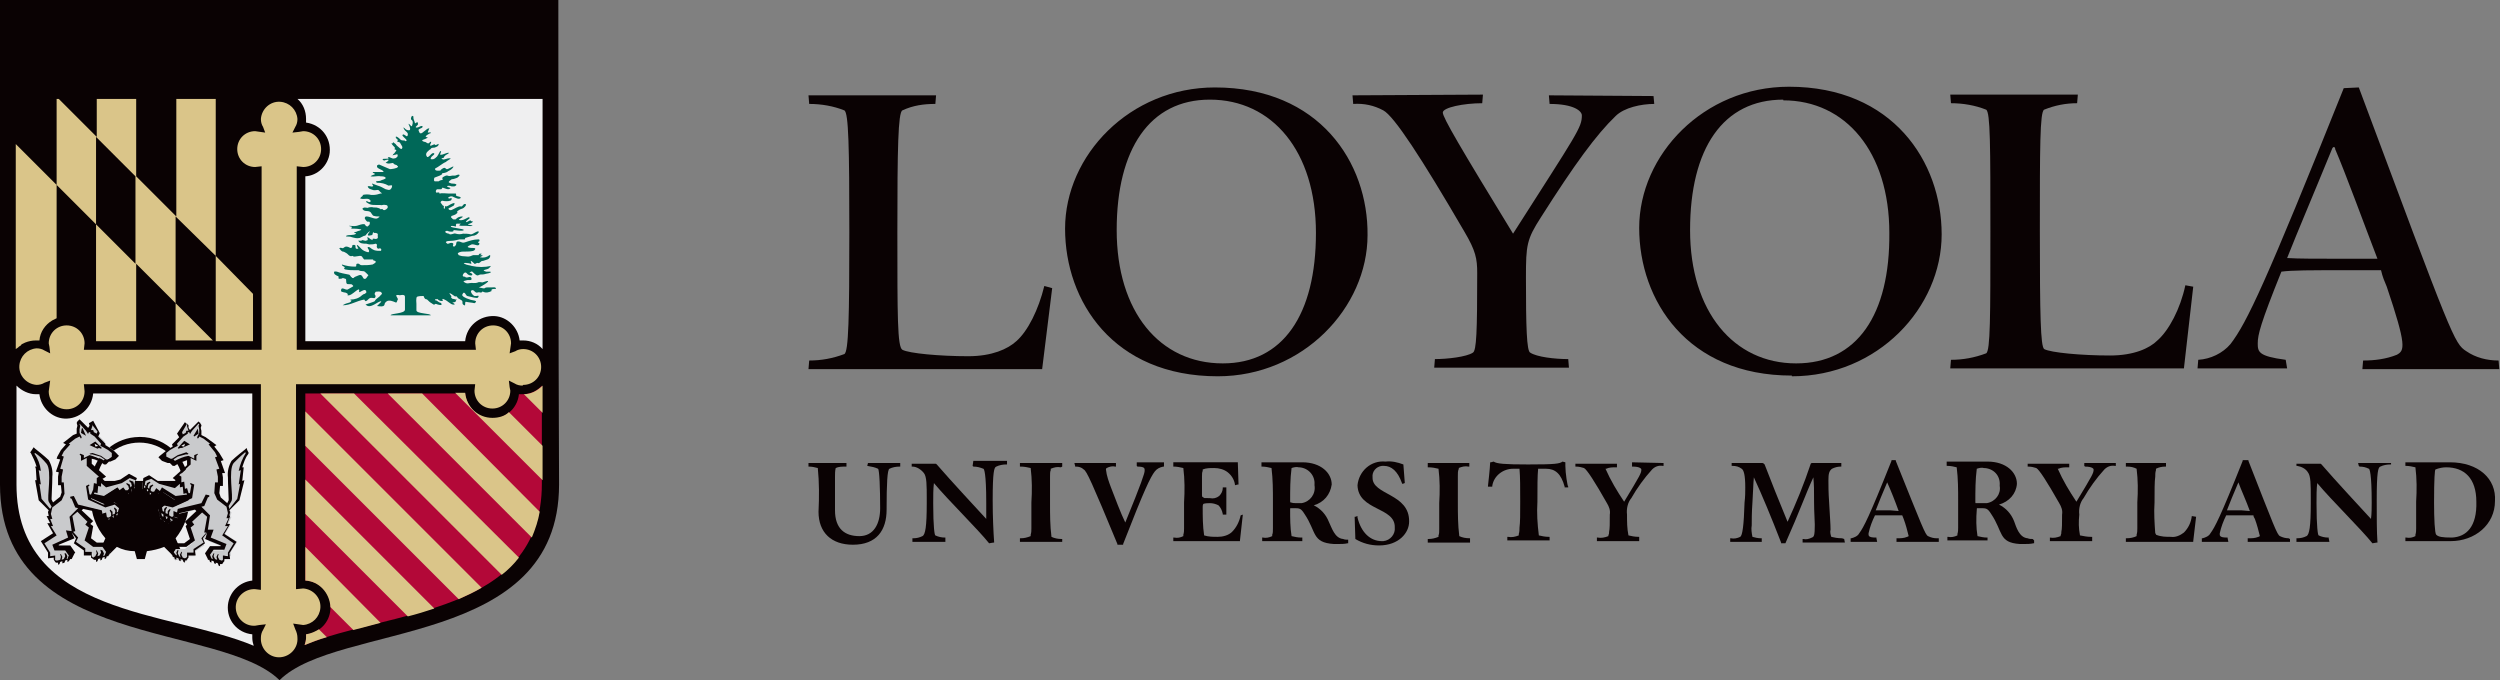
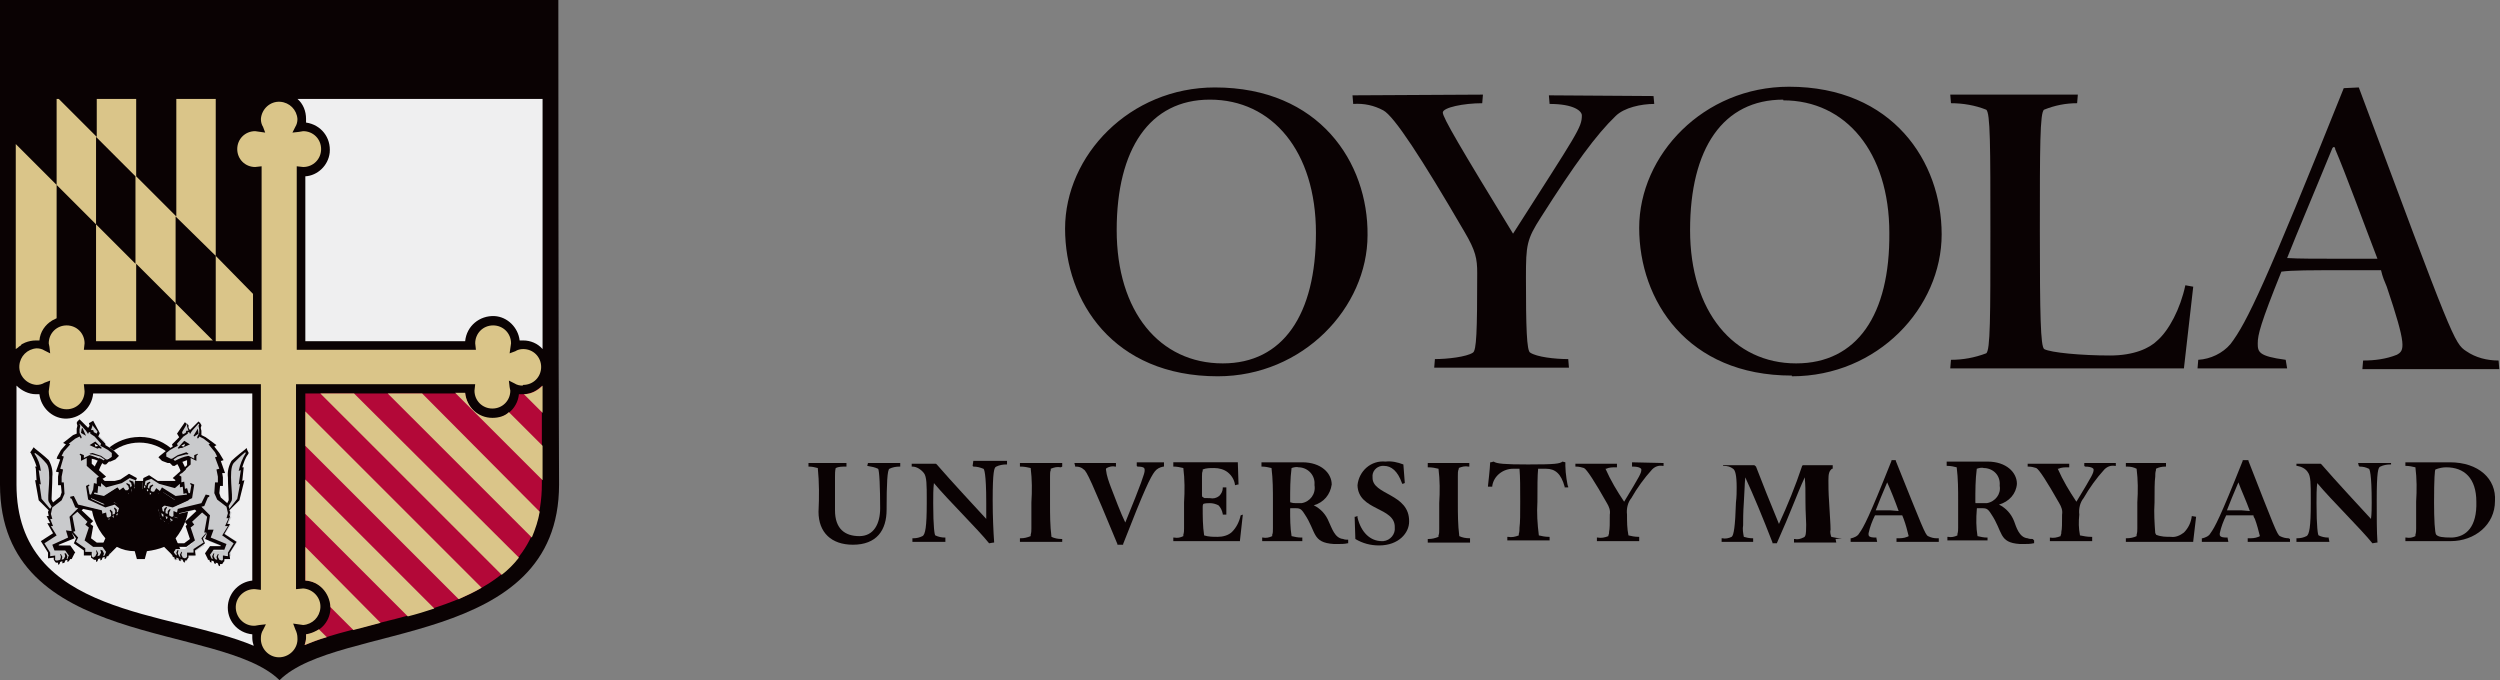
<svg xmlns="http://www.w3.org/2000/svg" version="1.1" id="Layer_1" x="0px" y="0px" viewBox="0 0 348.8 94.9" style="enable-background:new 0 0 348.8 94.9;" xml:space="preserve">
  <rect x="0" y="0" width="348.8" height="94.9" fill="#808080" stroke="none" />
  <style type="text/css"> .st0{fill:#0A0203;} .st1{fill:#B30838;} .st2{fill:#EFEFF0;} .st3{fill:#006858;} .st4{fill:#C9CACC;} .st5{fill:#DAC589;} </style>
  <g>
    <g>
-       <path class="st0" d="M145.4,51.5h-32.6l0.1-1.2c1.7,0,3.3-0.3,4.9-0.9c0.6-0.3,0.7-5.2,0.7-17s-0.1-16.7-0.7-17 c-1.5-0.6-3.2-0.9-4.9-0.9l-0.1-1.2h17.8l-0.1,1.2c-1.6,0-3.1,0.2-4.6,0.9c-0.6,0.3-0.7,5.3-0.7,17s0,16,0.7,16.4 c0.9,0.5,5.2,0.9,9.2,0.9c3.3,0,5.5-1,6.7-2.1c1.6-1.4,3.1-4.4,3.9-7.7l1.1,0.3L145.4,51.5z" />
      <path class="st0" d="M169.5,12.2c-11.9,0-20.9,9.5-20.9,19.7c0,10.1,6.7,20.6,21.3,20.6l0,0c11.9,0,20.9-9.6,20.9-19.7 C190.9,22.7,184.1,12.2,169.5,12.2z M170.6,50.7c-8.8,0-14.8-7.2-14.8-18.6c0-11.3,4.6-18.2,13-18.2l0,0c8.7,0,14.8,7.2,14.8,18.6 S179,50.7,170.6,50.7z" />
      <path class="st0" d="M230.8,14.5c-1.8,0-4.2,0.5-5.4,1.7c-2.7,2.6-5.7,6.7-10.4,14.1c-2,3.1-2.1,3.9-2.1,8.4 c0,6.9,0.1,10.3,0.6,10.5c0.9,0.6,3.4,0.9,5.3,0.9l0.1,1.2h-18.8l0.1-1.2c1.7,0,4.4-0.3,5.3-0.9c0.5-0.3,0.6-2.9,0.6-11.1 c0-2-0.2-3.1-1.8-5.8c-6-10.3-9.8-16.1-11.3-16.9c-1.3-0.7-2.7-1-4.2-0.9l-0.1-1.2l18.2-0.1l-0.1,1.2c-2.6,0-5.5,0.6-5.5,1.3 s2.4,4.8,9.8,16.9c9-14.1,9.6-14.8,9.6-16.5c0-0.6-1.1-1.6-4.5-1.6l-0.1-1.2l14.6,0.1L230.8,14.5z" />
      <path class="st0" d="M249.6,12.1c-11.9,0-20.9,9.5-20.9,19.7c0,10.1,6.7,20.6,21.3,20.6v0.1c12,0,20.9-9.6,20.9-19.8 C270.9,22.6,264.1,12.1,249.6,12.1z M250.6,50.7c-8.7,0-14.8-7.2-14.8-18.6s4.6-18.2,13-18.2V14c8.7,0,14.8,7.2,14.8,18.5 C263.7,43.9,259.1,50.7,250.6,50.7z" />
      <path class="st0" d="M304.7,51.4h-32.6l0.1-1.2c1.7,0,3.3-0.3,4.9-0.9c0.6-0.3,0.6-5.2,0.6-17s0-16.7-0.6-17 c-1.5-0.6-3.2-0.9-4.9-0.9l-0.1-1.2h17.8l-0.1,1.2c-1.6,0-3.1,0.3-4.6,0.9c-0.6,0.3-0.6,5.3-0.6,17s0.1,16,0.6,16.4 c0.9,0.5,5.2,0.9,9.2,0.9c3.3,0,5.5-1,6.6-2.1c1.6-1.4,3.2-4.4,3.9-7.7L306,40L304.7,51.4z" />
      <path class="st0" d="M334.4,49.5c-1.5,0.6-3.1,0.8-4.7,0.8l-0.1,1.2h19.1l-0.1-1.2c-1.6,0-3.2-0.4-4.5-1.3 c-1.7-1.1-1.9-1.7-15-36.8l-2.1,0.1C316.1,39.5,313.5,45,311.2,48c-1.1,1.3-2.8,2.1-4.5,2.2l-0.1,1.2h12.5l-0.2-1.2 c-3.8-0.5-3.9-1.1-3.9-2.3s0.4-2.8,3.3-10c1.5-0.2,4-0.2,8.8-0.2h5.1c0.2,0.9,0.5,1.6,0.8,2.3C335.8,48.3,335.5,48.9,334.4,49.5z M327.2,36.1c-4.1,0-6.5,0-8.1-0.1c1.5-3.8,3.6-8.7,6.3-15.3c0.1-0.2,0.3-0.3,0.4,0v0.1c1.5,3.5,3.9,10.1,5.9,15.3 C331.7,36.1,327.2,36.1,327.2,36.1z" />
      <path class="st0" d="M173.1,71.9L173.1,71.9c-0.2,0.9-0.6,1.7-1.2,2.3c-0.5,0.5-1.3,0.7-2,0.7c-0.6,0-1.3,0-1.9-0.2 c-0.2-1.3-0.2-2.7-0.2-4c0-0.3,0.1-0.4,0.1-0.4c0.1,0,0.1-0.1,0.9-0.1c0.4,0,0.8,0.1,1.2,0.3c0.3,0.3,0.5,0.7,0.6,1.2v0.1h0.4h0.1 V68h-0.4h-0.1v0.1c0,0.4-0.2,0.8-0.5,1.1c-0.4,0.3-0.8,0.4-1.3,0.3c-0.9,0-0.8,0-0.9-0.1c-0.1-0.1-0.2,0-0.2-0.3c0-1.1,0-2,0-2.6 c0-0.3,0-0.6,0.1-0.8c0-0.1,0-0.1,0-0.2l0,0c0.5-0.2,1-0.2,1.6-0.2c0.7,0,1.4,0.2,1.9,0.6s0.9,1,1,1.7v0.1l0.4-0.1h0.1l-0.1-3.1 h-9V65v0.1h0.1c0.4,0,0.9,0.1,1.3,0.2l0,0c0.2,1.6,0.2,3.2,0.1,4.8c0,1.7,0,2.9,0,3.6c0,0.3,0,0.6-0.1,0.9c0,0.1,0,0.1,0,0.2l0,0 c-0.4,0.2-0.8,0.3-1.3,0.2h-0.1v0.4v0.1h9.3v-0.1l0.4-3.6L173.1,71.9L173.1,71.9z" />
      <path class="st0" d="M158.6,65L158.6,65l0.1,0.1c1.1,0,1,0.3,1,0.6s-0.4,1.6-2.7,7.2c-0.6-1.2-1.5-3.6-2-4.9 c-0.3-0.8-0.6-1.6-0.7-2.5c0-0.1,0-0.1,0.1-0.2c0.4-0.2,0.8-0.3,1.2-0.2h0.1v-0.4v-0.1h-5.8L150,65v0.1h0.1c0.4,0,0.8,0.1,1.1,0.4 c0.4,0.2,1.1,1.7,4.7,10.4V76h0.7h0.1v-0.1c3-7.7,3.8-9.3,4.4-10.1c0.3-0.4,0.7-0.6,1.2-0.7h0.1V65v-0.4v-0.1h-3.8L158.6,65z" />
      <path class="st0" d="M148.2,65.1v-0.4v-0.1h-5.9V65v0.1h0.1c0.5,0,1,0.1,1.4,0.2l0,0c0.2,1.6,0.2,3.2,0.1,4.8c0,1.7,0,2.9,0,3.6 c0,0.3,0,0.6-0.1,0.9c0,0.1,0,0.1,0,0.2l0,0c-0.5,0.2-0.9,0.3-1.4,0.3h-0.1v0.4v0.1h5.9v-0.4l0,0h-0.1c-0.5,0-1-0.1-1.4-0.3l0,0 c-0.2-1.6-0.2-3.1-0.2-4.7c0-1.7,0-2.9,0-3.7c0-0.4,0-0.7,0.1-0.9v-0.2l0,0c0.5-0.2,0.9-0.3,1.4-0.2L148.2,65.1z" />
      <path class="st0" d="M135.7,65L135.7,65l0.1,0.1c0.5,0,0.9,0.1,1.4,0.3c0.1,0,0.4,0.6,0.4,4.7c0,0.6,0,1.6,0,2.3l0,0 c-1.2-1.3-5-5.4-6.9-7.6c-0.1-0.1-0.1-0.1-0.2-0.1h-0.1h-3.2V65v0.1h0.1c0.6,0,1.2,0.4,1.6,0.9s0.4,1.7,0.4,3.6v0.6 c0,3.3-0.2,4.4-0.6,4.6c-0.4,0.2-0.8,0.3-1.3,0.3h-0.1v0.4v0.1h4.6v-0.5V75h-0.1c-0.4,0-0.9-0.1-1.3-0.3c-0.1,0-0.3-1.1-0.3-4.5 c0-1,0-2,0.1-2.8l0,0c2,2.4,6.1,6.4,7.7,8.4l0,0l0.6-0.1h0.1v-0.1c-0.1-1.4-0.2-3.5-0.2-5.8c0-4,0.2-4.6,0.5-4.7 c0.4-0.2,0.9-0.3,1.4-0.3h0.1v-0.1v-0.3v-0.1h-4.7L135.7,65L135.7,65z" />
      <path class="st0" d="M121,65L121,65L121,65c0.6,0.1,1.1,0.2,1.5,0.4c0.2,0.1,0.3,2.8,0.3,5.5c0,2.2-0.9,3.9-2.9,3.9 s-3.4-1-3.4-3.6c0-2.3,0-3.8,0-4.7c0-0.4,0-0.8,0.1-1.2c0.4-0.2,0.9-0.2,1.4-0.2h0.1v-0.4v-0.1h-5.3V65v0.1h0.1 c0.4,0,0.8,0.1,1.2,0.2l0,0c0.2,2,0.2,4,0.1,6.1c0,2.9,1.8,4.6,4.8,4.6l0,0c3.3,0,4.7-2,4.7-4.9c0-3.6,0.1-5.6,0.4-5.7 c0.4-0.2,0.9-0.3,1.4-0.3h0.1V65v-0.3v-0.1h-4.5L121,65z" />
      <path class="st0" d="M227.7,64.5V65v0.1h0.1c1,0,1.2,0.3,1.2,0.4c0,0.5-0.1,0.7-2.4,4.5c-1-1.5-1.9-3-2.6-4.6h0.1 c0.4-0.2,0.9-0.2,1.4-0.2h0.1v-0.4v-0.1h-5.8V65v0.1h0.1c0.4,0,0.8,0.1,1.1,0.2c0.4,0.2,1.5,1.9,3.2,4.9c0.3,0.5,0.5,1,0.4,1.6 c0,1.2,0,2-0.1,2.4c0,0.2,0,0.3-0.1,0.5c0,0.1,0,0.1,0,0.1c-0.5,0.2-1,0.3-1.5,0.2h-0.1v0.4v0.1h5.9v-0.4v-0.2h-0.1 c-0.5,0-1-0.1-1.4-0.2l0,0c-0.2-1-0.2-1.9-0.2-2.9c-0.1-0.8,0.1-1.7,0.6-2.3c0.8-1.4,1.8-2.8,2.9-4c0.4-0.4,0.9-0.6,1.5-0.5h0.1v0 v-0.3v-0.1L227.7,64.5z" />
      <path class="st0" d="M188.1,75.3c-0.2,0-0.5,0-0.7-0.1c-1.2-0.1-1.6-1.6-2-2.4c-0.4-1-1.1-1.8-2.1-2.3c1.4-0.4,2.3-1.5,2.5-2.9 c0-1.6-1.5-3.1-4.1-3.1H176V65v0.1h0.1c0.4,0,0.9,0.1,1.3,0.2c0.2,1.6,0.2,3.1,0.2,4.7c0,1.7,0,2.9,0,3.7c0,0.4,0,0.7-0.1,0.9 c0,0.1,0,0.1,0,0.2c-0.4,0.2-0.9,0.3-1.3,0.2h-0.1v0.4v0.1h5.6V75l0,0h-0.2c-0.4,0-0.9-0.1-1.3-0.2c-0.2-1.2-0.2-2.5-0.2-3.7 c0-0.2,0-0.2,0.1-0.2s0.2,0,0.4,0c0.8,0,1,0,1.5,0.8c1.7,2.5,1,4,4.1,4.2h0.6c0.4,0,0.9,0,1.3-0.1h0.1v-0.3L188.1,75.3L188.1,75.3 z M181.6,70.2c-0.2,0-0.5,0-0.7,0c-0.3,0-0.5,0-0.8-0.1c-0.1,0-0.1,0-0.1-0.2c0-1.5,0-3.1,0.2-4.6c0.3-0.1,0.7-0.2,1-0.1h0.1 c1.3,0.1,2.2,1.2,2.1,2.4v0.1C183.6,68.9,182.8,70,181.6,70.2z" />
      <path class="st0" d="M218.4,65v-0.5l-0.4-0.1l0,0l0,0c-0.4,0.3-1,0.4-4.8,0.4c-3.3,0-4.4-0.1-4.8-0.4l0,0l-0.4,0.1h-0.1v0.1 c0,0.6-0.3,3.2-0.3,3.2v0.1h0.5h0.1v-0.1c0.2-1.4,1.5-2.4,2.9-2.4h0.9c0.1,1.2,0.1,2.5,0.1,4.6c0,1.7,0,2.9-0.1,3.6 c0,0.3,0,0.6-0.1,0.9c0,0.1,0,0.1,0,0.2l0,0c-0.5,0.2-1,0.3-1.5,0.2h-0.1v0.4v0.1h5.9V75v-0.1h-0.1c-0.5,0-1-0.1-1.4-0.2l0,0 c-0.2-1.6-0.3-3.1-0.2-4.7c0-2.1,0-3.6,0.1-4.6h1.1c1.3,0,2.1,0.7,2.6,2.5V68h0.1h0.3h0.1v-0.1C218.7,67.9,218.4,66,218.4,65z" />
      <path class="st0" d="M205.1,75.1L205.1,75.1c-0.6,0-1.1-0.1-1.5-0.3l0,0c-0.2-1.6-0.2-3.1-0.2-4.7c0-1.7,0-2.9,0-3.7 c0-0.4,0-0.7,0.1-0.9s0-0.2,0-0.2l0,0c0.5-0.2,0.9-0.3,1.4-0.2h0.1v-0.4v-0.1h-5.8v0.5v0.1h0.1c0.5,0,1,0.1,1.4,0.2l0,0 c0.2,1.6,0.2,3.2,0.1,4.8c0,1.7,0,2.9,0,3.6c0,0.4,0,0.7-0.1,0.9c0,0.1,0,0.1,0,0.2l0,0c-0.5,0.2-0.9,0.3-1.4,0.3h-0.1v0.4v0.1 h5.9v-0.4V75.1z" />
      <path class="st0" d="M191.5,66.6c-0.1-0.8,0.5-1.5,1.3-1.6c0.1,0,0.2,0,0.3,0c1,0,1.9,0.7,2.5,2.4c0,0.1,0.1,0.1,0.1,0.1 c0.1,0,0.2-0.1,0.3-0.1l0,0l-0.2-2.6l0,0c-0.8-0.3-1.6-0.5-2.5-0.4c-2-0.2-3.7,1.3-3.9,3.3c0.1,3.6,5.3,3,5.2,5.9 c0.1,0.9-0.6,1.8-1.6,1.9c-0.1,0-0.1,0-0.2,0c-1.6,0-2.9-1.2-3.4-3.3V72l-0.3,0.1H189l0.1,3.1l0,0c1,0.6,2.1,0.9,3.3,0.9 c2.8,0,4.2-1.8,4.2-3.3C196.7,68.8,191.4,69.1,191.5,66.6L191.5,66.6z" />
-       <path class="st0" d="M257,75.1L257,75.1c-0.6,0-1.1-0.1-1.5-0.2c-0.1-0.3-0.2-0.7-0.1-1c0-0.7-0.1-1.9-0.2-3.8 c-0.1-1.4-0.1-2.4-0.1-3.1c0-0.9,0.1-1.3,0.5-1.6c0.4-0.2,0.8-0.3,1.2-0.3h0.1v-0.4v-0.1h-4.1c-0.1,0-0.2,0.1-0.2,0.2 c-0.9,2.7-2,5.4-3.2,8c-1.4-3.4-2.2-5.4-3.2-8c-0.1-0.1-0.2-0.2-0.3-0.2h-4.3V65l0,0h0.1c0.5,0,0.9,0.1,1.3,0.4 c0.3,0.2,0.5,0.9,0.5,2.6c0,0.6,0,1.3-0.1,2.1c-0.1,3.3-0.3,4.6-0.6,4.8c-0.4,0.2-0.9,0.3-1.3,0.2h-0.1v0.4v0.1h4.4v-0.4v-0.1 h-0.1c-0.4,0-0.9-0.1-1.2-0.2c-0.1-0.5-0.2-1.1-0.1-1.6c0-0.7,0-1.8,0.1-3.2s0.1-2.5,0.2-3.5c1.2,2.6,2.4,5.5,3.8,9.1v0.1h0.5h0.1 l0,0c2.1-4.7,2.7-6.6,3.9-9.2l0,0c0.1,1.2,0.1,1.6,0.1,3.5c0,1.4,0.1,2.4,0.1,3.1c0,1.5-0.1,1.7-0.4,1.8c-0.4,0.2-0.8,0.3-1.2,0.2 h-0.1v0.4v0.1h5.9l-0.1-0.5L257,75.1z" />
+       <path class="st0" d="M257,75.1L257,75.1c-0.6,0-1.1-0.1-1.5-0.2c-0.1-0.3-0.2-0.7-0.1-1c0-0.7-0.1-1.9-0.2-3.8 c-0.1-1.4-0.1-2.4-0.1-3.1c0-0.9,0.1-1.3,0.5-1.6h0.1v-0.4v-0.1h-4.1c-0.1,0-0.2,0.1-0.2,0.2 c-0.9,2.7-2,5.4-3.2,8c-1.4-3.4-2.2-5.4-3.2-8c-0.1-0.1-0.2-0.2-0.3-0.2h-4.3V65l0,0h0.1c0.5,0,0.9,0.1,1.3,0.4 c0.3,0.2,0.5,0.9,0.5,2.6c0,0.6,0,1.3-0.1,2.1c-0.1,3.3-0.3,4.6-0.6,4.8c-0.4,0.2-0.9,0.3-1.3,0.2h-0.1v0.4v0.1h4.4v-0.4v-0.1 h-0.1c-0.4,0-0.9-0.1-1.2-0.2c-0.1-0.5-0.2-1.1-0.1-1.6c0-0.7,0-1.8,0.1-3.2s0.1-2.5,0.2-3.5c1.2,2.6,2.4,5.5,3.8,9.1v0.1h0.5h0.1 l0,0c2.1-4.7,2.7-6.6,3.9-9.2l0,0c0.1,1.2,0.1,1.6,0.1,3.5c0,1.4,0.1,2.4,0.1,3.1c0,1.5-0.1,1.7-0.4,1.8c-0.4,0.2-0.8,0.3-1.2,0.2 h-0.1v0.4v0.1h5.9l-0.1-0.5L257,75.1z" />
      <path class="st0" d="M290.8,65L290.8,65l0.1,0.1c1,0,1.2,0.3,1.2,0.4c0,0.5-0.1,0.7-2.4,4.5c-1-1.5-1.9-3-2.6-4.6h0.1 c0.4-0.2,0.9-0.2,1.4-0.2h0.1v-0.4v-0.1h-5.8V65v0.1h0.1c0.4,0,0.8,0.1,1.1,0.2c0.4,0.2,1.5,1.9,3.2,4.9c0.3,0.5,0.5,1,0.4,1.6 c0,1.2,0,2-0.1,2.4c0,0.2,0,0.3-0.1,0.5c0,0.1,0,0.1,0,0.1c-0.5,0.2-1,0.3-1.5,0.2h0v0.4v0.1h5.9v-0.4v-0.2h-0.2 c-0.5,0-1-0.1-1.5-0.2l0,0c-0.2-1-0.2-1.9-0.1-2.9c-0.1-0.8,0.1-1.7,0.6-2.3c0.8-1.4,1.8-2.8,2.9-4c0.4-0.4,0.9-0.6,1.5-0.5h0.1v0 v-0.3v-0.1h-4.4V65z" />
      <path class="st0" d="M305.8,72L305.8,72c-0.1,0.9-0.5,1.7-1.1,2.3c-0.5,0.4-1.2,0.7-1.8,0.6c-0.7,0-1.4,0-2.1-0.3 c0-0.1,0-0.1-0.1-0.2c-0.1-1.4-0.2-2.9-0.1-4.3c0-1.7,0-2.9,0.1-3.6c0-0.3,0-0.6,0.1-0.9c0-0.1,0-0.1,0-0.2l0,0 c0.4-0.2,0.8-0.3,1.3-0.3h0.1v-0.4v-0.1h-5.6V65v0.1h0.2c0.5,0,0.9,0.1,1.3,0.3l0,0c0.2,1.6,0.2,3.1,0.1,4.7c0,1.7,0,2.9,0,3.6 c0,0.3,0,0.6-0.1,0.9c0,0.1,0,0.1,0,0.2l0,0c-0.4,0.2-0.9,0.3-1.4,0.3h-0.1v0.4v0.1h9.4v-0.1l0.4-3.4L305.8,72L305.8,72z" />
      <path class="st0" d="M329.1,65L329.1,65l0.1,0.1c0.5,0,0.9,0.1,1.3,0.3c0.1,0,0.4,0.6,0.4,4.7c0,0.6,0,1.6-0.1,2.3l0,0 c-1.2-1.3-5-5.4-6.9-7.6c-0.1-0.1-0.1-0.1-0.2-0.1h-0.1h-3.2v0.4V65h0.1c0.6,0.1,1.2,0.4,1.5,0.9c0.4,0.5,0.4,1.7,0.4,3.6v0.7 c0,3.3-0.2,4.4-0.6,4.6s-0.8,0.3-1.3,0.3h-0.1v0.4v0.1h4.6l-0.1-0.5V75h-0.1c-0.4,0-0.9-0.1-1.3-0.3c-0.1,0-0.3-1.1-0.3-4.5 c0-1,0-2,0.1-2.8c2,2.4,6.1,6.4,7.7,8.4l0,0l0.6-0.1h0.1v-0.1c-0.1-1.4-0.1-3.5-0.1-5.8c0-4,0.2-4.6,0.5-4.7 c0.4-0.2,0.9-0.3,1.4-0.3h0.1V65v-0.3v-0.1H329L329.1,65z" />
      <path class="st0" d="M341.8,64.5L341.8,64.5h-6.2v0.4V65h0.1c0.4,0,0.9,0.1,1.3,0.2c0.2,1.6,0.2,3.2,0.1,4.8c0,1.7,0,2.9,0,3.7 c0,0.3,0,0.6-0.1,0.9c0,0.1,0,0.1,0,0.2c-0.4,0.2-0.8,0.3-1.3,0.2h-0.1v0.4v0.1h6.3c3.4,0,6.2-2.3,6.2-5.6 C348.3,66.8,345.8,64.5,341.8,64.5z M342.1,75L342.1,75c-1.4,0-1.9-0.1-2.2-0.4c-0.2-0.2-0.3-2.2-0.3-4.5c0-3.3,0.1-4.6,0.2-4.6 c0.5-0.2,1-0.3,1.5-0.3c2.5,0,4.2,1.5,4.2,4.8C345.6,73.5,344.1,74.9,342.1,75z" />
      <path class="st0" d="M319.3,75.1c-0.4,0-0.8-0.1-1.2-0.3c-0.4-0.2-0.8-1.3-4.4-10.5v-0.1H313h-0.1v0.1c-3.1,7.8-3.9,9.3-4.5,10.1 c-0.2,0.4-0.7,0.6-1.1,0.7h-0.1v0.4v0.1h3.7l-0.1-0.5V75h-0.1c-1.1,0-1-0.3-1-0.6c0.2-0.9,0.5-1.7,0.9-2.5c0.5,0,1.2,0,2.3,0h1.5 c0,0.2,0.1,0.3,0.2,0.5c0.3,0.8,0.5,1.6,0.7,2.4c-0.2,0.1-0.2,0.1-0.2,0.1l0,0c-0.5,0.2-0.9,0.2-1.4,0.2h-0.1v0.4v0.1h5.9v-0.4 L319.3,75.1L319.3,75.1z M312.7,71.2c-0.9,0-1.5,0-2,0c0.4-1,0.9-2.3,1.6-3.9c0.4,1.1,1.1,2.6,1.6,4L312.7,71.2z" />
      <path class="st0" d="M283.6,75.2c-0.2,0-0.5,0-0.7-0.1c-1.2-0.1-1.6-1.6-1.9-2.4c-0.4-1-1.1-1.8-2.1-2.3c1.4-0.4,2.4-1.5,2.5-2.9 c0-1.6-1.5-3.1-4.1-3.1h-5.7v0.5V65h0.1c0.5,0,0.9,0.1,1.3,0.2c0.2,1.6,0.2,3.1,0.2,4.7c0,1.7,0,2.9,0,3.7c0,0.3,0,0.6-0.1,0.9 c0,0.1,0,0.1,0,0.2c-0.4,0.2-0.9,0.3-1.3,0.2h-0.1v0.4v0.1h5.6V75h-0.1c-0.4,0-0.9-0.1-1.3-0.2c-0.2-1.2-0.2-2.5-0.1-3.7 c0-0.2,0-0.2,0.1-0.2s0.2,0,0.4,0c0.8,0,1,0,1.5,0.8c1.7,2.5,1,4,4,4.2h0.6c0.4,0,0.9,0,1.3-0.1h0.1v-0.3v-0.1L283.6,75.2z M277.2,70.2c-0.2,0-0.5,0-0.7,0l0,0c-0.3,0-0.5,0-0.8,0c-0.1,0-0.1,0-0.1-0.2c0-1.5,0-3.1,0.2-4.6c0.3-0.1,0.7-0.2,1-0.1h0.1 c1.3,0.1,2.2,1.1,2.1,2.4v0.1C279.2,68.9,278.4,70,277.2,70.2z" />
      <path class="st0" d="M270.2,75.1c-0.4,0-0.8-0.1-1.2-0.3c-0.4-0.2-0.8-1.3-4.5-10.5v-0.1H264h-0.1v0.1c-3.1,7.8-3.9,9.3-4.5,10.1 c-0.2,0.4-0.7,0.6-1.1,0.7h-0.1v0.4v0.1h3.7l-0.1-0.5V75h-0.1c-1.1,0-1-0.3-1-0.6c0.2-0.9,0.5-1.7,0.9-2.5c0.5,0,1.2,0,2.3,0h1.5 c0.1,0.2,0.1,0.3,0.2,0.5c0.3,0.8,0.5,1.6,0.7,2.4c-0.2,0.1-0.2,0.1-0.2,0.1l0,0c-0.5,0.2-0.9,0.2-1.4,0.2h-0.1v0.4v0.1h5.9v-0.4 v-0.1C270.5,75.1,270.2,75.1,270.2,75.1z M263.7,71.2c-0.9,0-1.5,0-2,0c0.4-1,0.9-2.3,1.6-3.9c0.5,1.1,1.1,2.6,1.6,4L263.7,71.2z" />
    </g>
    <g>
      <path class="st0" d="M0,0v67.6c0,23,30.8,19.2,39,27.3c8.1-8.1,39-4.4,39-27.3C77.9,52.2,77.9,0,77.9,0H0z" />
      <path class="st1" d="M72.9,55c-0.2,0-0.3,0-0.5,0c-0.2,2.1-2.1,3.6-4.1,3.4c-1.8-0.2-3.2-1.7-3.4-3.5H42.6V81 c2.1,0.1,3.7,1.9,3.5,4c-0.1,1.8-1.5,3.3-3.4,3.5c0,0.2,0,0.3,0,0.5c0,0.3-0.1,0.7-0.2,1c11.6-4.9,33.1-4.1,33.1-22.5V53.8 C74.9,54.6,73.9,55,72.9,55z" />
      <path class="st2" d="M35.2,88.5c-2.1-0.2-3.6-2-3.4-4.1c0.2-1.8,1.6-3.2,3.4-3.4V54.9H13c-0.2,2.1-2,3.6-4,3.5 c-1.8-0.1-3.3-1.6-3.5-3.4c-0.2,0-0.3,0-0.5,0c-1,0-2-0.5-2.7-1.2v13.8c0,18.4,21.5,17.6,33.1,22.5c-0.1-0.3-0.2-0.7-0.2-1.1 C35.2,88.8,35.2,88.6,35.2,88.5z M41.5,13.8c0.8,0.7,1.2,1.7,1.2,2.8c0,0.2,0,0.3,0,0.5c2.1,0.3,3.5,2.1,3.3,4.2 c-0.2,1.8-1.7,3.2-3.4,3.3v23h22.3c0.2-2.1,2-3.6,4.1-3.5c1.8,0.1,3.3,1.6,3.5,3.4c0.2,0,0.3,0,0.5,0c1,0,2,0.4,2.7,1.2 c0-16.3,0-34.9,0-34.9L41.5,13.8z" />
-       <path class="st3" d="M63.3,42.5c0.4,0-0.2-0.3-0.2-0.3s0.5,0,0.5-0.2s0.3-0.2,0.1-0.2s-0.3-0.1-0.5-0.1s-0.4-0.4-0.2-0.3 s-1-1.1,0.4-0.1c0.2,0.2,0.2-0.2,0.5,0.3c0.2,0.1,0.3,0.2,0.5,0.3c0.3,0.2-0.1,0.5,0.4,0.7c0.2,0.1,0-0.5,0.2-0.5 c0.4,0.1,0.8,0.1,1.2,0.2c0.7-0.4-0.5-0.4-0.6-0.5c-0.7-0.2-1.2-0.5-1.1-0.7c0.3-0.7,0.5,0.2,0.7,0.2c0.5,0.1,1.4,0.4,1.5,0.2 s0.2-0.3-0.3-0.2c-0.1,0-0.1,0-0.2,0c-0.2-0.1-0.4-0.3-0.5-0.6c0-0.1,0.1-0.2,0.1-0.2c0.3-0.1,0.4,0.2,0.6,0.3s0.3-0.1,0.6,0 s0.2-0.2,0.4-0.1c0.4,0.2,0.8,0.1,1.2-0.1c0,0-0.1-0.1,0-0.2s0.4-0.1,0.6-0.1c0-0.3-0.4-0.2-0.6-0.2s-0.4,0-0.6,0 c-0.6,0,0,0.3-1.2,0c0.2,0,2.5-1.4,0.5-0.7c-0.1,0-0.5-0.1-0.6,0c-0.6,0.2-0.7,0-1.2,0.1c-0.3,0.1-0.6,0-0.8-0.2 c-0.1-0.1,0.1-0.1,0.4-0.2s0.7,0.1,0.7-0.2c-0.1-0.5-0.5-0.1-0.8-0.2c-0.1,0,0-0.1-0.2-0.1s-0.3-0.1-0.2-0.3s0.3-0.4,0.5-0.2 c0.3,0.4,0.8,0.4,0.8,0.2S65.4,38,65.5,38s0.3-0.2,0.4-0.1s0.4,0.4,0.6,0.5s0.4-0.1,0.5-0.1c0.3,0,0.5,0,0.8-0.1 c0.6-0.1,0.8-0.2,0.6-0.3c-0.2,0-0.4,0-0.6,0c0.1,0-0.4-0.1-0.3-0.2c0.2-0.1,0.4-0.1,0.6-0.2c0.1,0,0.4-0.4,0.4-0.4 c-0.9,0.2-1.8,0.2-2.7,0c-0.2-0.1-0.7-0.1-1-0.3c-0.4-0.2,0.7-0.1,0.9,0s-0.1-0.4,0-0.4s0.4,0.3,0.5,0.4s0.3-0.2,0.5-0.1 s0.4-0.3,0.6-0.3h0.1l0.6-0.2c0.4-0.1,0.5-0.7,0.3-0.6c-0.4,0.3-0.8,0.4-1.3,0.3c-0.1,0,0.1-0.1,0.3-0.2S67,35.6,67,35.6 c0.4-0.3,0.1-0.2-0.1-0.2c-0.2,0.3-0.2,0.2-0.2,0.2H66c-0.2,0.1-0.5,0.2-0.7,0.2c-1-0.1-0.7,0-1.3-0.2c0,0-0.2-0.3-0.1-0.3 c0.3-0.2,0.6-0.2,0.9-0.2c0.5,0,1.2,0,1.4-0.2s0.1-0.3-0.1-0.3s-0.6,0-0.8-0.1s0.3-0.3,0.5-0.4c0.4-0.1,1,0.4,1.1-0.1 c0-0.1-0.2-0.1-0.2-0.2s0.2-0.1,0.2-0.2c0-0.1,0-0.2-0.1-0.2c0,0,0,0-0.1,0c-0.6,0-1.2,0.2-1.8,0.4c-0.5,0.2-0.6-0.2-1.1-0.1 c-0.2,0.1-0.1,0.3-0.2,0.5c-0.1,0.1-0.1,0.1-0.2,0.2c-0.5,0,0.1-0.4-0.3-0.5s-0.6,0.3-0.8,0c-0.2-0.1-0.1-0.3,0.6-0.3 c0.4,0,0.8-0.1,1.2-0.2c0.2,0,0.4,0,0.7,0c0,0,0.1,0,0.1-0.1s-0.1,0,0-0.1c0.3-0.1,0.7-0.2,1-0.3c0.4,0,0.7-0.2,0.9-0.5 c0-0.4-0.8,0.3-1.1,0.3c-0.4-0.1-0.7-0.1-1.1-0.1c-0.3,0.1-0.7,0.1-1,0s-0.4,0.1-0.8,0.1c-0.1,0-0.1-0.1-0.2-0.1 c-0.6-0.1-0.6-0.4-0.2-0.4l0.3,0.1c0.8,0.1,0.5-0.2,0.6-0.2s1.3,0.2,1.4,0s-1.8-0.3-1.8-0.5s0.6,0,0.7,0s-0.1-0.2,0.1-0.4h0.6 c-0.4,0.3-0.2,0.3,0.2,0.3c0.1,0,0.2,0,0.2,0H65c0.3,0,0.7,0.1,0.9,0s-0.7-0.1-0.6-0.2s0.5-0.1,0.7-0.4c-0.6,0,0-0.4-0.9,0.1 L65,30.9c0.3-0.3,0.5-0.4,0.5-0.4c0.1-0.6-0.7,0.4-1.4,0.2c-0.3-0.1,0.7-0.4,0.4-0.5c-0.3,0-0.7,0.1-0.9,0.4h-0.1 c-0.4,0.1-0.4-0.2-0.5-0.2s-0.1-0.3,0.1-0.3c0.2-0.1,0.4-0.1,0.6-0.3c0.3-0.2-0.1-0.2,0.2-0.4s0.3-0.2,0.6-0.3s0.6-0.5,0.5-0.6 c-0.4-0.2-0.4,0.4-0.7,0.3s-1,0.4-1.3,0.5s-0.6-0.2-0.3-0.3c0.1,0,0.7-0.4,0.6-0.3c0.1-0.2,0.3-0.5-0.2-0.3 c-0.3,0.1-0.5,0.3-0.8,0.4c-0.1,0-0.1-0.1-0.2,0s0.1,0.3-0.1,0.3s0-0.3-0.1-0.4h-0.1c-0.1-0.1-0.2-0.3-0.3-0.4s0.1-0.3,0.2-0.3 c0.4,0.1,0.8,0.1,1.1,0c0.1,0,0.2-0.1,0.2-0.2c0.1-0.3-0.2-0.1-0.3-0.1s-0.2-0.1-0.2-0.1c0.2-0.2,0.5-0.3,0.8-0.1 c0.3,0.1,0.7,0.4,1,0.1c-0.2-0.3-0.6-0.1-0.7-0.4c0-0.1,0.1,0.1,0-0.2c-0.2,0-0.2,0-0.4,0s-0.4,0-0.6,0c-0.2,0-1-0.1-1.2,0 s0-0.1-0.1-0.1c-0.3-0.2-0.4,0.2-0.5-0.2c0-0.1,0.1-0.3,0.2-0.3h0.2h0.1h0.2c0.2,0,0.1-0.1,0.2-0.2s0.8,0.4,1.1,0.1 c0.1-0.1,0-0.1-0.3-0.2s0-0.3,0.5-0.1c0.1,0,0.3,0,0.4,0c0.5-0.2,0.3-0.4-0.4-0.4c0,0-0.4-0.1-0.4-0.2s0.3-0.3,0.3-0.3 C63,25,63.1,25,63.1,25c0.2,0,0.4-0.1,0.7-0.2c0.1-0.1,0.4-0.3,0.3-0.4s-0.3,0-0.6,0.1h-0.4c-0.8,0.2-0.5-0.2-1.1,0.1 S61.9,25,61.8,25l-0.1,0.1c-0.1,0-0.4,0.1-0.5,0.2h-0.4c-0.4,0.1-0.2-0.5-0.2-0.5s0.2-0.1,0.5-0.2s0.7-0.3,0.6-0.4s0.1,0,0.4-0.1 s0.3-0.1,0.4-0.2c0.2-0.1,0.4-0.2,0.6-0.4c0.6-0.7-0.6,0.2-0.8,0.1s-0.2-0.4-0.8,0.1c0,0,0,0.1-0.1,0.1s-0.7,0.1-0.7-0.2 c0-0.1,0.1-0.1,0-0.1c0.5-0.2,1-0.7,1.5-0.9c0.2-0.2,0.5-0.3,0.7-0.5c-0.6-0.1-0.9,0.3-1.2,0.1s0.2-0.1,0.2-0.2 c0.2-0.5,0.8-0.5,0.7-0.7c-0.3,0-0.8,0.3-1.1,0.3s0.3-0.6-0.1-0.5c0,0-0.4,0.8-0.5,0.8c-0.2,0.2-0.4,0.4-0.8,0.3 c0,0-0.1-0.2,0.3-0.5s0.1-0.4-0.1-0.3s-0.5,0.6-0.7,0.5c-0.2-0.2-0.2-0.5,0-0.7c0,0,0.4-0.4,0.5-0.4c0-0.2,0.4-0.2,0.5-0.2 c0.3-0.1,0.6-0.2,0.6-0.5c0,0,0.1-0.1-0.3,0.1s0.1-0.3-0.7,0.1c-0.3,0.1-0.2-0.1-0.1-0.3s0.1-0.4-0.3,0c0.2,0,0,0-0.1,0 s-0.3-0.2-0.4-0.2s-0.4-0.1-0.4-0.2s0.2-0.1,0.4-0.2s0.4-0.2,0.4-0.2s-0.4-0.1-0.3-0.2c0.3-0.3,0.3-0.2,0.4-0.3s0.4-0.1,0.3-0.2 s-0.5,0.1-0.4-0.1s0.1-0.3,0.2-0.5c-0.3,0-0.4,0.2-0.7,0.4s-0.3,0.3-0.5,0.3s-0.2-0.2-0.3-0.4s0.4-0.3,0.5-0.4s0.1-0.3-0.2-0.2 c-0.2,0.1-0.4,0.2-0.6,0.2c-0.1,0-0.1-0.1-0.1-0.1l0,0l0.3-0.3c0.1-0.7-0.4-0.1-0.4-0.2s-0.1-0.3-0.2-0.6s0.1-0.3-0.1-0.4 s-0.1,0-0.2,0.1c-0.1,0.2-0.1,0.4,0.1,0.5l0,0c0.2,0.3,0,0.6,0,0.7c0,0.4-0.5-0.4-0.5-0.2c0,0.1,0.3,0.5,0.2,0.8 c0,0.1-0.3,0.1-0.5,0s-0.4-0.4-0.4-0.3s0.1,0.3,0.2,0.4s0.4,0.3,0.4,0.5s0,0.2-0.1,0.3s-0.5-0.4-0.6-0.2c0,0-0.2,0,0.1,0.3 s0.6,0.5,0.3,0.6c-0.1,0-0.1-0.1-0.2-0.1s-0.4,0-0.5-0.1s-0.3-0.3-0.5-0.4s-0.1,0-0.2,0s0.1,0.1,0.1,0.2s0.1,0.1,0.2,0.2 s-0.1,0.1-0.1,0.2s0.3,0.1,0.4,0.2c0.3,0.5,0.4,0.6,0.3,0.8s-0.3,0-0.4-0.1s-0.4-0.3-0.5-0.5c-0.1-0.1-0.3-0.2-0.4-0.3 c0.1,0.2,0,0.2-0.2,0.2c0.3,0.5,0.7,0.6,0.4,0.8c0,0,0.3,0.1,0.3,0.2c-0.1,0.1-0.2,0.3-0.3,0.4c-0.3,0.2-0.2,0.4-0.2,0.3 s0.5-0.1,0.6-0.2c0,0,0.2,0.2,0,0.4c-0.1,0.1-0.2,0.2-0.4,0.2c-0.3,0.1-0.5-0.2-0.9-0.2c0,0.1,0.2,0.1,0.1,0.2s-0.7,0-0.8,0.1 s0.2,0.2,0.2,0.2s0.5-0.2,0.6-0.1s-0.4,0.4-0.4,0.4c0.5,0.3,1-0.1,1.1,0.1s0.5,0.2,0.5,0.3s0.2,0,0.1,0.2s-0.9,0.3-1.1,0.3 c-0.5-0.2-0.9-0.4-1.4-0.6c-0.1-0.1-0.3,0-0.4,0.1l0,0c0,0,0,0.1,0,0.2c0.2,0.3,0.6,0.3,0.9,0.6c0,0.1,0,0.1-0.1,0.1 c-0.5,0-0.9,0-1.4,0c0,0.2,0.4,0.2,0.3,0.3s-0.4,0.1-0.6,0.3c0.5,0.1,1-0.1,1.4,0c0.2,0,0.6,0,0.7,0.2s-0.6,0.3-0.7,0.4 s-1,0-0.5,0.3c0.6,0,1.1,0.1,1.6,0.4c0.1,0,0.5-0.1,0.5,0s0,0.3-0.2,0.5c-0.1,0.1-0.2,0.1-0.3,0.1s-0.3-0.1-0.4-0.1 c-0.4-0.2-0.7-0.4-1.1-0.5c-0.3-0.1-0.5-0.2-0.8-0.3c0,0.2,0.3,0.3,0.1,0.4s-0.4-0.1-0.7,0c0.1,0.4,0.5,0.4,0.7,0.5s0.5,0,0.7,0 s0.3,0.3,0.5,0.4s0,0.1-0.1,0.1c-0.3,0.1-0.7,0.2-1,0.2h-0.3c-0.4-0.1-0.8-0.1-1.2,0c0.1,0.2-0.2,0.2-0.3,0.4s0,0.1,0,0.1 c0.5,0.2,1.1-0.2,1.4,0.3c0.1,0.1-0.1,0.2-0.2,0.2s-0.3-0.2-0.4-0.1s0,0.1,0,0.1c0.1,0.1,0.3,0.2,0.5,0.3c0.3,0.1,0.5,0.1,0.8,0.1 H53c0.4,0.1,0.4-0.1,0.8,0c0.2,0,0.3,0.1,0.3,0.3s-0.4,0.5-0.6,0.4s0-0.2-0.4-0.1L53,29.1c-0.1,0-0.2-0.1-0.3-0.1 c-0.2-0.1-0.5,0-0.8-0.1c-0.2,0-0.4,0-0.6,0.1c-0.2,0-0.4-0.1-0.6,0s-0.1,0.1-0.1,0.2c0.3,0.4,0.7,0.1,1.1,0.4 c0.1,0.1,0.3,0.5,0.4,0.5c0.3,0.1,0.5,0.1,0.8,0.1c0.1,0,0,0.1,0,0.1c-0.1,0.1-0.3,0.2-0.4,0.2c-0.5,0-0.9-0.3-1.4-0.3 c-0.1,0-0.2,0.1-0.2,0.2v0.1c0.1,0.2,0.2,0.3,0.3,0.4s0.4-0.1,0.4,0.2c0,0.1,0,0.2-0.1,0.3l-0.2,0.2c-0.2,0-0.3-0.1-0.4-0.3l0,0 c-0.4-0.1-0.7,0.1-1.1,0.2s-0.7,0-1.1,0c0.1,0.1,0.2,0.1,0.3,0.1s0.1,0.2,0,0.3c0.4,0,0.9,0,1.3,0.1h0.1c0,0.2-0.5,0.2-0.6,0.3 s-0.3,0-0.4,0.2c0.1,0,0.2,0,0.3,0.1c-0.4,0.3-1,0.1-1.4,0.3c0,0,0,0,0,0.1c0.3,0,0.6,0,0.8,0.1c0.4,0.1,0.7,0.2,1.1,0.1 c0.2-0.1,0.4-0.2,0.6-0.3l0,0h0.1c0.1,0,0.2-0.2,0.3-0.3s0.4-0.4,0.4-0.3s-0.8,0.8,0.3,0.5c0.1,0,0.1-0.4,0.2-0.4s0,0.1,0.1,0.1 c0.3,0,0.6,0,0.5,0.4c0,0.1,0.1,0.3-0.1,0.4s-0.3,0-0.5,0S52,33.5,52,33.5s-0.3-0.1-0.4-0.2s-0.5-0.4-0.3,0v0.2L51,33.6 c-0.1,0-0.3-0.1-0.5-0.1c0,0.2-0.6,0-0.5,0.1c0.2,0.4,0.7,0.4,1.1,0.4c0.1,0,0.3,0.1,0.4,0.1c0.3,0,0.6,0,0.9-0.1 c0.1,0,0.2,0.1,0.2,0.2c-0.1,0.2,0,0.5,0.2,0.5s0.2-0.2,0.4,0.1c0,0,0,0.2-0.1,0.2c-0.3,0-0.6,0-0.9-0.1c-0.2-0.1-0.4-0.2-0.5-0.3 s-0.3-0.2-0.4-0.1s0.4,0.5,0.1,0.7c0.1,0-0.2,0-0.6-0.2c-0.2-0.1-0.3-0.2-0.4-0.3c0,0-0.7-0.8-0.6-0.4l0.2,0.4h-0.3 c-0.2-0.1,0-0.5-0.2-0.5c-0.1-0.1-0.3,0-0.4,0.1c0,0,0.1,0.1,0,0.2s-0.1,0.1-0.2,0.1c-0.2-0.1-0.4-0.2-0.6-0.2 c-0.1,0-0.3,0.1-0.4,0.2c-0.1,0.1-0.3-0.1-0.5,0s-0.1,0,0,0.1c0.1,0.2,0.2,0.3,0.4,0.4c0.2,0,0.3,0.1,0.5,0.2 c0.2,0.1,0.3,0.3,0.5,0.4c0.2,0.1,0.3,0,0.4,0c0.1,0.1,0.2,0.1,0.3,0.1s-0.2,0,0,0l0.7-0.1c0.4,0,0.3,0.2,0.6,0.5h1.3 c-0.4,0.2,1,0.1-0.1,0.7C51.5,37,51,37,50.5,37c-0.4,0-0.3-0.3-0.7-0.2c-0.1,0-0.1,0.2-0.1,0.3s-0.1,0.1-0.2,0.1 c-0.6,0-1.2-0.1-1.8-0.3c0,0.3,0.4,0.2,0.4,0.5c0,0,0,0-0.1,0c0,0.1,0.1,0.2,0.2,0.2l0,0c0.5,0.1,0.9,0.1,1.4,0.1 c0.1,0,0.3,0,0.4,0c0.1,0,0.2,0.1,0.3,0.1c0.5,0.1,0.4-0.1,0.8,0.3c0.1,0.1,0.2,0.2,0.3,0.3c-0.2,0.2-0.3,0.6-0.6,0.5 c-0.1,0-0.2-0.3-0.3-0.4c-0.2-0.3-0.6,0-0.9,0.1c-0.1,0-0.1,0.1-0.2,0.1s0.1,0-0.1,0.1c-0.1,0-0.2,0-0.2-0.1 c-0.2,0-0.2-0.4-0.5-0.4c-0.5-0.1-1.1-0.2-1.6-0.4c-0.1,0-0.4-0.1-0.4,0.1c0,0.2,0.1,0.3,0.3,0.4c0.1,0.1,0.2,0.1,0.2,0.1 c0.3,0.1,0,0.3,0.2,0.4c0.2,0,0.4,0,0.5-0.1c0.2,0,0.3,0.1,0.4,0.1c0.1,0,0.1,0.2,0.1,0.3s0,0.3,0.1,0.4c0.1,0.1,0.6,0,0.7,0.1 s0.3,0.2,0.1,0.3s-0.5,0.3-0.7,0.4c-0.3,0.1-0.8-0.4-0.9,0s0.2,0.3,0.4,0.4c0.2,0,0.4,0.1,0.5,0.2c0.1,0.1-0.1,0.2,0,0.2 c0.6,0.2,1.8-1.5,1.6-0.5c0,0.2,0.3-0.1,0.6-0.2c0.2-0.1,0.4,0,0.4,0.2c0.1,0.1-0.1,0.2-0.2,0.3c-0.1,0-0.3,0.1-0.4,0.2 c-0.4,0.4-1,0.6-1.6,0.6v0.1c0.1,0,0.2,0,0.1,0.1c0,0.1-0.1,0.1-0.2,0.2c-0.4,0.1-0.7,0.2-1,0.4c1.1,0,1.9-0.6,3-0.8 c0.1,0,0.1,0.3,0.3,0.2s0.3-0.3,0.5-0.4s0.4,0,0.6,0c0.1,0,0.2-0.1,0.2-0.3c0-0.1-0.2-0.2-0.1-0.4s0.1-0.2,0.2-0.2 c0.2,0,0.5-0.1,0.7,0.1s0,0.3-0.1,0.4c-0.2,0.3-0.7,0.5-0.8,0.8c0,0.1-1.4,0.5-1.3,0.5s0.3,0.5,1.2,0c0.4-0.2,0.9-0.6,1-0.4 c-0.2,0.2-0.4,0.4-0.6,0.6c1.2,0.2,1-0.2,1.1-0.4c0.3-0.4,0.6-0.5,1.5-0.1c0.2,0.1,0.2-0.3,0.3-0.4s-0.3-0.5-0.2-0.6s0.5,0,0.5,0 s0.7-0.2,0.7,0.2c0,0.1,0,0.4,0,0.4s0,0.8,0,1.4s-2,0.5-2,0.8h5.6c0-0.3-2-0.2-2-0.7s0-0.7,0-0.9c0,0-0.1-0.9,0.1-1 c0.3-0.1,0.6-0.1,0.9-0.1c0.2,0.6,0.4,0.4,0.5,0.5c0.2,0.2,0.4,0.4,0.6,0.5c0.5,0.4,0.4,0.1,0.6,0.1c0.4,0.1,0.2,0.1,0.3,0.1 s0.6,0.2,0.5-0.1c0-0.1-0.2-0.2-0.3-0.2c-0.4-0.3-0.6-0.4-0.4-0.2c-0.1-0.1-0.2-0.1-0.2-0.2c0-0.1,0.3,0,0.3-0.1 c0.2,0.2,0.4,0.3,0.6,0.3c0.3,0,0.2-0.1,0.1-0.2l0.1-0.1l0,0C62.6,42,62.8,42.5,63.3,42.5z" />
      <g>
        <path class="st0" d="M26.9,69.8v-2.7h-0.6c-0.4-3.7-3.7-6.5-7.5-6.1c-3.2,0.3-5.8,2.9-6.1,6.1h-0.6v2.7h0.6c0,1.9,0.7,3.8,2,5.3 l-1,2.3h1.5l1.1-1.1c0.8,0.4,1.6,0.6,2.5,0.6l0.3,1.1h1.1l0.3-1.1c0.8-0.1,1.7-0.3,2.4-0.6l1.1,1.1h1.5l-1-2.3 c1.2-1.5,1.9-3.3,1.9-5.3H26.9z M15.2,63.4c2.4-2.2,6.1-2.2,8.5,0c1,1,1.7,2.3,1.8,3.7h-12C13.6,65.7,14.2,64.4,15.2,63.4z" />
        <path class="st4" d="M5.2,65.4l0.2,2l-0.2-0.1l0.4,2.4L7,71.2l-0.1,0.3L7,72.2H6.8l0.4,1.1H6.9l0.8,1.3l-1.7,1L6.9,77v0.6 l0.8-0.1V78l0.2,0.2h0.2h0.2v0.2l0.1-0.2L9,78.1v0.2l0-0.2L9.6,78v0.2L9.7,78h0.1l0.3-0.7l-0.5-0.8H7.9L7.7,76l2.2-0.9l-0.4-1H10 l0.7,1l-0.2,0.6l1.4,0.9v0.6h1v0.5l0.2,0.2h0.2h0.2V78l0.1-0.2l0.6-0.1v0.2l0.1-0.2l0.6-0.1v0.2l0.1-0.2h0.1l0.3-0.7l-1-0.9H13 l-1-0.8l0.6-1.8L12.1,73l0.3-0.4l-1.6-1.5l0.5-0.5l2.6,0.6l0.1,0.6l0.6-0.2l0.1,0.5l0.2,0.1l0.1,0.1h0.1l0.1,0.3h0.1l0.1-0.4 l0.3-0.2l0.1,0.3h0.1L16,72l0.3-0.2v0.3l0.1-0.1l0.1-0.4v-0.2l0,0l0.2-0.7L16,70.1l-1.3,0.3l-2.2-1L12.4,69l0.4,0.1V69l1.7,0.3 l1.8-1.2l0.3,0.4l0.5-0.4l0.2,0.4l0.2,0.1h0.1l0.2,0.2L18,69l-0.1-0.3l0.3-0.3l0.1,0.3l0.1-0.1l-0.1-0.4l0.3-0.3l0.1,0.3l0.1-0.1 v-0.7l0.1-0.7L18,66.3l-1.1,0.8l-2.1,0.5L14,66.8l0.4-0.3l-1.9-1.7v-1.1l0.2-0.1l0,0h0.2c0.6,0.1,1.2,0.4,1.7,0.7h0.1l0.4-0.4 h0.3l0.7-0.3l0.3-0.3l-0.5-0.4l-0.5-0.4l-0.9-0.6l0.1-0.3l-1-1l0.2-0.5L12.9,59l-0.2,0.2l0.1,0.3l-0.4,0.8L12.3,60l-1.1-1.1 L11,59l0.1,0.4L11,59.8v0.5l0.1,0.3L10.4,61l-1.1,0.8L9.6,62l-0.8,1l-0.4,0.8l0.4,0.1l-0.6,1.7h0.4l-0.2,0.8v1h0.4l0.1,1.3 l-0.3,0.7l-1.3,1l-0.4-0.6c-0.2-0.4,0.5-4.6-0.3-5.4c-0.5-0.5-1.9-1.6-1.9-1.6l-0.1,0.3c0.4,0.7,0.7,1.5,0.8,2.3H5.2z M13.2,61.9 l0.5,0.3c0,0.1-0.4,0.1-0.4,0.1L13.2,61.9z" />
        <path class="st0" d="M19.1,66.7L19.1,66.7L18,66.1l-1.2,0.8l-1.9,0.5l-0.6-0.6l0.2-0.1l0.3-0.2l-2-1.8V64l0,0 c0.6,0.1,1.1,0.4,1.6,0.7l0.1,0.1h0.3l0.4-0.4h0.2l0,0l0.7-0.3l0,0l0.3-0.3l0.2-0.2L16,63l-0.5-0.4l-0.8-0.5V62v-0.1l-1-1 l0.2-0.4v-0.1L13,58.7L12.5,59h-0.1l0.1,0.4l-0.2,0.3l-1.2-1.2l-0.3,0.3L10.7,59l0.1,0.4l-0.1,0.4v0.5l0,0v0.2l-0.5,0.2l-1.4,1.1 L9.2,62l-0.7,0.8L8,63.7L7.9,64l0.5,0.1l-0.6,1.7l0.4,0.1l-0.1,0.6v1v0.2h0.4l0.1,1l-0.2,0.6l-1,0.8l-0.2-0.4c0,0,0-0.1,0-0.2 c0-0.6,0.1-1.8,0.1-3c0.1-0.8-0.1-1.6-0.5-2.3c-0.5-0.5-1.9-1.6-1.9-1.6l-0.2-0.2L4.3,63l-0.1,0.1l0.1,0.1 c0.3,0.6,0.6,1.2,0.8,1.9H4.9L5,65.4L5.1,67H4.9l0.5,2.8l1.4,1.4l-0.1,0.2v0.1L6.8,72H6.5L7,73l0,0H6.6l0.8,1.4l-1.7,1.1l1,1.6 v0.5v0.3l0.8-0.1v0.3l0.2,0.3l0.1,0.1h0.3v0.3l0.2-0.1l0.1-0.3l0.3-0.1v0.3L9,78.5l0.1-0.3l0.3-0.1v0.3l0.2-0.1L9.8,78H10 l0.4-0.8l0.1-0.1l-0.7-1H8.2V76l2.2-0.9L10,74.3l0,0l0.6,0.8l-0.2,0.5l-0.1,0.2l1.4,1v0.4v0.3h1v0.3L13,78l0.1,0.1h0.3v0.3 l0.2-0.1l0.1-0.3l0.3-0.1v0.3l0.2-0.1l0.1-0.3l0.3-0.1V78l0.2-0.1l0.1-0.3h0.2l0.4-0.8l0.1-0.1l-0.7-1h-1.4l-0.8-0.6l0.3-1.7 l-0.4-0.3l0.2-0.2l0.2-0.2l-1.6-1.5l0.2-0.2l2.3,0.5l0.1,0.4v0.3l0.6-0.2v0.2v0.1l0.3,0.2v0.1l0,0v0.1l0.1,0.2l0.3-0.1h0.2v-0.2 v0.1l0.4-0.2H16v-0.1l0.4-0.2h0.1l0.1-0.5l0.1-0.2l0,0l0.2-0.7v-0.2L15.7,70l-1.3,0.4l-1.7-0.8v-0.1l1.5,0.3l1.7-1.1l0.2,0.2 l0.2,0.2l0.5-0.4l0.1,0.2V69l0.3,0.1l0,0l0.1,0.2l0.2,0.2l0.3-0.3l0.1-0.1l0,0l0.4-0.3l0.1-0.1l0,0l0.3-0.3l0.1-0.1v-0.8 L19.1,66.7z M12.8,59.2L12.8,59.2l0.8,1l-0.1,0.3l-0.4-0.2L13,60h-0.3l0.2-0.6L12.8,59.2z M5.8,69.6l-0.3-2.1l0.2,0.1l-0.3-2 l0.3,0.1c-0.1-0.9-0.4-1.7-0.9-2.4l0.1-0.1c0.6,0.4,1.1,0.9,1.6,1.5c0.8,1,0,4.8,0.3,5.3l0.4,0.7L7,71L5.8,69.6z M12.2,72.8 l-0.3,0.4l0.5,0.4l-0.6,1.8l1.2,0.9h1.3l0.5,0.7l-0.2,0.5l-0.2,0.1l0.1-0.4l-0.2-0.4L14,76.7l0.1,0.4l-0.2,0.4l-0.3,0.1l0.1-0.4 l-0.2-0.4h-0.1l0.1,0.4l-0.2,0.4L13,77.8l-0.1-0.1l-0.1-0.1V77h-0.9v-0.5l-1.3-0.9l0.3-0.6l-0.7-0.8l0.3-0.1L10.1,72l0.7-0.6 L12.2,72.8z M15.2,72.6L15.2,72.6L15,72.4h0.1l0.2-0.1L15.2,72.6z M15.8,72.3h-0.1L15.6,72h0.1l0.2-0.1L15.8,72.3z M16.3,72 l-0.1,0.1v-0.3l0.1-0.1l0.2-0.1L16.3,72z M13,68.3L12.7,69h-0.2l-0.2-1.1l0.2-0.2l-0.1-0.1L12,67.8l0.3,1.9l2.4,1.1l1.3-0.4 l0.6,0.5l-0.1,0.5l-0.2,0.1v-0.4L16,70.8l-0.1,0.1l0.2,0.4L16,71.7l-0.3,0.1v-0.4l-0.3-0.3l-0.1,0.1l0.2,0.4V72l-0.3,0.2H15 l-0.1-0.1l-0.1-0.6l-0.5,0.2l-0.1-0.5l-3.3-0.8l-0.6-1.2l-0.5,0.1v0.2l0.2,0.1l0.5,1.2l0.4,0.1l-1.2,1.2l0.3,2L9.2,74l0.3,1 l-2.2,1l0.3,0.8h1.5l0.5,0.7L9.4,78H9.3l0.1-0.4l-0.2-0.4H9l0.1,0.4L8.9,78l-0.3,0.1l0.1-0.4l-0.2-0.4H8.4l0.1,0.4l-0.1,0.4 L8,78.2H7.8l-0.1-0.1v-0.6L7,77.6v-0.5l-0.8-1.3l1.7-1.1l-0.8-1.3h0.3l-0.4-1h0.3l-0.2-0.7l0.2-0.9l1.3-1L9,68.9l-0.1-1.6H8.6 v-0.8l0.2-1l-0.4-0.1l0.5-1.7l-0.3-0.1L8.9,63l0.9-1l-0.2-0.1l0.9-0.7l0.6-0.3c0.1,0.1,0.1,0.2,0.2,0.3l0.1-0.2l-0.3-0.6v-0.5 l0.1-0.5l-0.1-0.2v-0.1l0.9,1l0.2,0.3l0.1,0.2v-0.1l0.1-0.2h0.2v0.2l0.6,0.4l0.9,1L14,62.2l0.4,0.2l0,0l0.7,0.4l0.5,0.4 c0,0,0,0.4,0,0.5S15,64.1,15,64.1h-0.2l-0.7-0.5l-1.2-0.4l-0.4,0.1l0.1,0.1h0.3l1.1,0.3l0.6,0.4l-0.1,0.1l-0.1,0.1 c-0.6-0.4-1.2-0.6-1.9-0.8l0,0l-0.8,0.4v-0.4l-0.5-0.2l-0.1,0.1l0.2,0.2v0.7l0.8-0.4V65l1.7,1.5l-0.3,0.2v0.8l-0.4-0.1L13,68.3 L13,68.3z M18,69l-0.1-0.2H18l0,0l0.1-0.1L18,69L18,69z M18.4,68.6l-0.1-0.3l0.1-0.1l0.1-0.1v0.3L18.4,68.6z M18.7,67.6l-0.1-0.4 L18.1,67L18,67.1l0.3,0.3l0.1,0.4L18.2,68l-0.1-0.4l-0.4-0.2l-0.1,0.1l0.3,0.3l0.1,0.4l-0.2,0.2h-0.2h-0.1L17.2,68l-0.5,0.4 L16.4,68l-1.9,1.2l-1.4-0.3l0.1-0.2l0.4,0.1l0.1-1l0.4,0.1v-0.5l0.7,0.6l2.2-0.6l1.1-0.7l0.8,0.3l0.1,0.5L18.7,67.6z M18.9,68.2 l-0.1,0.1L18.7,68l0.1-0.1l0.1-0.1V68.2z M13.8,62.5l0.3,0.1l0.1-0.1l-0.9-0.9l-0.8,0.5l1.1,0.5L13.8,62.5z M13.3,62.3l-0.1-0.4 l0.5,0.3C13.6,62.3,13.2,62.3,13.3,62.3L13.3,62.3z M12,60.8l-0.5-1.1l-0.1,0.1l-0.1,0.6L12,60.8L12,60.8z" />
        <path class="st4" d="M33.6,65.5c0.1-0.8,0.4-1.6,0.8-2.3l-0.1-0.3c0,0-1.4,1.1-1.9,1.6c-0.9,0.8-0.2,4.9-0.3,5.4l-0.3,0.7l-1.2-1 l-0.3-0.7l0.1-1.3h0.4v-1l-0.2-0.8H31L30.3,64l0.4-0.1l-0.4-0.8L29.5,62l0.3-0.2L28.6,61l-0.7-0.3l0.1-0.3v-0.5l-0.1-0.5L28,59 l-0.1-0.1L26.7,60l-0.1,0.3l-0.4-0.8v-0.3L26.1,59l-0.9,1.3l0.2,0.5l-1,1l0.1,0.3l-0.9,0.6l-0.5,0.4l-0.5,0.4l0.3,0.3l0.7,0.3 h0.3l0.4,0.4h0.1c0.5-0.3,1.1-0.6,1.7-0.7h0.2l0,0l0.2,0.1V65l-1.9,1.7L25,67l-1,0.7l-2-0.5l-1.1-0.8L20,66.8l-0.1,0.7v0.7 l0.1,0.1l0.1-0.3l0.3,0.3l-0.1,0.4l0.1,0.1l0.1-0.3l0.3,0.3v0.3l0.1,0.1l0.2-0.2h0.1l0.3-0.1l0.2-0.4l0.5,0.4l0.3-0.4l1.8,1.2 l1.7-0.3v0.1l0.4-0.1l-0.1,0.4l-2.2,1l-1.3-0.3l-0.7,0.6l0.2,0.7l0,0V72l0.1,0.4l0.1,0.1v-0.3l0.3,0.2l0.1,0.4H23l0.1-0.3 l0.3,0.2l0.1,0.4h0.1l0.1-0.3h0.1l0.1-0.1l0.2-0.1l0.1-0.5l0.6,0.2l0.1-0.6l2.6-0.6l0.5,0.5l-1.6,1.6l0.3,0.4L26.2,74l0.6,1.8 l-1,0.8h-1.3L24,77.4l0.3,0.7h0.1l0.1,0.2v-0.2l0.6,0.1l0.1,0.2v-0.2l0.6,0.1l0.1,0.2v-0.2h0.2H26l0.2-0.2v-0.5h1L27.1,77 l1.4-0.9l-0.2-0.6l0.7-1h0.5l-0.4,1l2.2,0.9l-0.2,0.4h-1.6L29,77.2l0.3,0.7h0.1l0.1,0.2v-0.2L30,78l0.1,0.2v-0.1l0.6,0.1l0.1,0.2 v-0.2H31h0.2l0.2-0.2v-0.5l0.8,0.1V77l0.9-1.4l-1.7-1.1l0.8-1.3h-0.4l0.5-1.1h-0.2l0.2-0.6L32,71.2l1.4-1.5l0.4-2.4l-0.2,0.1 l0.2-2L33.6,65.5z M25.7,62.3c0,0-0.3,0-0.4-0.1l0.5-0.3L25.7,62.3z" />
        <path class="st0" d="M34.7,63.2l-0.2-0.4l-0.1-0.3l-0.2,0.2c0,0-1.4,1.1-1.9,1.6c-0.4,0.7-0.6,1.5-0.5,2.3c0,1.1,0.1,2.4,0.1,3 c0,0.1,0,0.2,0,0.2l-0.2,0.4l-0.9-0.8l-0.2-0.6l0.1-1h0.2h0.2v-1.2L31,66h0.1h0.3l-0.6-1.7h0.1l0.3-0.1l-0.6-1l-0.7-0.9l0,0 l0.3-0.2L28.7,61l-0.6-0.3v-0.1l0,0v-0.5L28,59.7l0.1-0.3v-0.1L27.9,59l-0.2-0.2L26.5,60l-0.2-0.3v-0.3v-0.1L26,59.1l-0.2-0.2 l-1.1,1.6L25,61l-1,1l0.1,0.3l-0.8,0.5l-0.5,0.4l-0.5,0.4l-0.2,0.2l0.5,0.5l0,0l0.8,0.3l0,0h0.3l0.3,0.3l0.1,0.1h0.3l0.1-0.1 c0.5-0.3,1-0.5,1.6-0.7l0,0v0.7l-2,1.8l0.4,0.3l-0.6,0.6L22,67.1l-1.2-0.8L20,66.7l-0.1,0.9v0.7v0.1l0.2,0.2l0.2,0.2l0,0l0.2,0.2 l0.2,0.2l0,0l0.2,0.2l0.2,0.2l0.3-0.4h0.1l0.2-0.1h0.1l0.2-0.3l0.3,0.2l0.2,0.2l0.3-0.5l1.7,1.1l1.5-0.3v0.1l-1.7,0.8L22.9,70 L22,70.7l0.2,0.8v0.1v0.2l0.1,0.4v0.1l0.2,0.1l0.3,0.2v0.1l0.2,0.1l0.3,0.1v-0.2v0.1V73l0.2,0.1l0.2,0.1l0.1-0.4l0.1-0.2l0.2-0.1 l0.1-0.1l0.1-0.3l0.3,0.1l0.3,0.1l0.1-0.7l2.2-0.5l0.2,0.2l-1.6,1.5l0.3,0.4L26,73.3l-0.1,0.1l0.6,1.8l-0.8,0.6h-1.2h-0.1l-0.7,1 l0.4,0.8v0.1h0.2l0.1,0.3l0.2,0.1v-0.3l0.3,0.1l0.1,0.3l0.2,0.1V78l0.3,0.1l0.1,0.3l0.2,0.1v-0.3H26l0.2-0.3l0.1-0.1v-0.3H27h0.3 l-0.1-0.7l1.4-1l-0.3-0.7l0.6-0.8l0,0L28.7,75l-0.1,0.2l2.2,0.9v0.1h-1.5l-0.7,1L29,78v0.1h0.2l0.1,0.3l0.2,0.1v-0.3l0.3,0.1 l0.1,0.3l0.2,0.1v-0.2l0.3,0.1l0.1,0.3l0.2,0.1v-0.3H31l0.2-0.3l0.1-0.1V78h0.5h0.3L32,77.2l1-1.6l-1.7-1.1l0.8-1.4h-0.4l0.3-0.8 l0.1-0.3L32,71.9l0.1-0.4v-0.1L32,71.2l1.4-1.4l0.7-2.8l-0.3,0.1l0.2-1.9h-0.2c0.2-0.6,0.4-1.3,0.8-1.8L34.7,63.2z M26.1,59.1 L26.1,59.1v0.4l0.2,0.6H26l-0.1,0.3l-0.4,0.2l-0.1-0.3L26.1,59.1z M20.2,68.2l-0.1-0.1v-0.4l0.1,0.1l0.1,0.1L20.2,68.2z M20.6,68.6l-0.1-0.1v-0.3l0.1,0.1l0.1,0.1L20.6,68.6z M21,69h-0.1v-0.3l0.1,0.1l0,0h0.1L21,69z M24.5,69.2L22.6,68l-0.3,0.5 l-0.5-0.4l-0.3,0.5h-0.1h-0.2L21,68.4l0.1-0.4l0.3-0.3l-0.1-0.1l-0.4,0.2l-0.1,0.4L20.6,68l0.1-0.4l0.3-0.3l-0.1-0.1l-0.4,0.2 l-0.1,0.4l-0.2-0.2l0.1-0.5l0.8-0.3l1.1,0.7l2.2,0.6l0.7-0.6V68l0.4-0.1l0.1,1l0.4-0.1l0.1,0.2L24.5,69.2z M22.8,72.1L22.6,72 l-0.1-0.4l0.2,0.1l0.1,0.1L22.8,72.1z M23.3,72.4h-0.1L23.1,72l0.2,0.1h0.1L23.3,72.4z M23.9,72.6h-0.1l-0.1-0.3l0.2,0.1H24 L23.9,72.6z M28.8,74.3l-0.7,0.8l0.3,0.6L27,76.6v0.5h-0.9v0.6L26,77.8l-0.2,0.1l-0.3-0.1l-0.2-0.4l0.1-0.4h-0.1l-0.2,0.4 l0.1,0.4L25,77.6l-0.2-0.4l0.1-0.4l-0.1-0.1l-0.2,0.4l0.1,0.4l-0.2-0.1L24.2,77l0.5-0.7H26l1.2-0.9l-0.6-1.8l0.5-0.4l-0.3-0.4 l1.4-1.3l0.7,0.6l-0.4,2.2L28.8,74.3z M31.8,73.4L31,74.7l1.6,1.1l-0.8,1.3v0.5l-0.7-0.1v0.6L31,78.2h-0.1l-0.3-0.1l-0.2-0.4 l0.1-0.4h-0.1l-0.2,0.4l0.1,0.4L30,78l-0.2-0.4l0.1-0.4h-0.1l-0.2,0.4l0.1,0.4l-0.2-0.1l-0.2-0.5l0.5-0.7h1.5l0.3-0.8L29.4,75 l0.4-1.1H29l0.3-2l-1.2-1.2l0.4-0.1l0.5-1.2l0.2-0.1v-0.2L28.7,69l-0.6,1.2L24.8,71l-0.1,0.5l-0.5-0.2l0,0.7l-0.1,0.1h-0.2 l-0.3-0.2v-0.4l0.2-0.4L23.7,71l-0.3,0.3v0.4l-0.3-0.1v-0.4l0.2-0.4l-0.1-0.1L22.9,71v0.4l-0.2-0.1l-0.1-0.5l0.6-0.5l1.2,0.3 l2.4-1.1l0.3-1.9l-0.5-0.2l-0.1,0.1l0.2,0.2l-0.2,1.1h-0.2l-0.2-0.7l-0.3,0.1l-0.1-1l-0.4,0.1v-0.8L25,66.3l1.6-1.5v-0.9l0.8,0.4 v-0.7l0.2-0.2v-0.1l-0.5,0.2V64l-0.8-0.4l0,0c-0.7,0.1-1.3,0.4-1.9,0.7l-0.1-0.1l-0.1-0.1l0.6-0.4l1.1-0.3h0.3l0.1-0.1L26,63.1 l-1.2,0.4L24,64h-0.2l-0.6-0.3v-0.5l0.5-0.4l0.7-0.4l0,0l0.4-0.2l-0.1-0.3l0.9-1l0.6-0.4v-0.2h0.2l0.1,0.2v0.1l0.1-0.2l0.2-0.3 l0.9-1l0.1,0.1l-0.1,0.2l0.1,0.5v0.5L27.5,61l0.1,0.2c0.1-0.1,0.2-0.2,0.2-0.3l0.6,0.3l0.9,0.7L29.1,62l0.9,1.1l0.3,0.6L30,63.8 l0.6,1.6l-0.4,0.1l0.2,1v0.8H30l-0.1,1.5l0.4,0.9l1.3,1l0.2,0.9l-0.2,0.7h0.3l-0.5,1.1L31.8,73.4z M33.3,65.7l0.3-0.1l-0.3,2 l0.2-0.1l-0.4,2.1L32,71l-0.1-0.4l0.4-0.7c0.3-0.5-0.5-4.3,0.3-5.3c0.5-0.5,1-1,1.6-1.5l0.1,0.1C33.8,64,33.5,64.8,33.3,65.7z M24.8,62.5l0.1,0.1l0.3-0.1h0.2l1.1-0.5l-0.8-0.5L24.8,62.5z M25.7,62.3c0,0-0.3,0-0.4-0.1l0.5-0.3L25.7,62.3z M27.6,59.8 L27.6,59.8l-0.6,1l0.1,0.1l0.6-0.4L27.6,59.8z" />
      </g>
      <path class="st5" d="M30.1,35.7V13.8h-5.5v16.4L19,24.6V13.8h-5.5v5.3l-5.3-5.3H7.9v12l5.5,5.5V19.1l5.5,5.5v12.2l-5.5-5.5v16.3 H19V36.8l5.5,5.5v5.2h5.2l-5.2-5.2V30.2L30.1,35.7v11.9h5.2V41L30.1,35.7z M2.2,48.7C2.3,48.6,2.3,48.6,2.2,48.7l0.3-0.2 c0.1-0.1,0.2-0.2,0.4-0.3C3,48,3.1,48,3.3,47.9l0.2-0.1c0.5-0.2,1-0.3,1.5-0.3c0.2,0,0.3,0,0.5,0c0.1-1.2,0.8-2.2,1.8-2.8l0,0 c0.2-0.1,0.4-0.2,0.6-0.3l0,0l0,0V25.8l-5.7-5.7L2.2,48.7z M72.9,53.8c-0.4,0-0.8-0.1-1.1-0.3L71,53.1l0.1,0.9l0.1,0.5 c0,1.4-1.1,2.5-2.5,2.5s-2.5-1.1-2.5-2.5l0,0l0.1-0.9h-0.5H41.3v28.6l1-0.1c1.4,0.1,2.5,1.3,2.4,2.7c-0.1,1.3-1.1,2.3-2.4,2.4 L40.9,87l0.3,0.8c0.2,0.4,0.3,0.8,0.3,1.2c0.1,1.4-1,2.6-2.4,2.7s-2.6-1-2.7-2.4c0-0.1,0-0.2,0-0.3c0-0.4,0.1-0.8,0.3-1.1l0.4-0.8 l-0.9,0.1l-0.6,0.1c-1.4,0.1-2.6-1-2.7-2.4c-0.1-1.4,1-2.6,2.4-2.7c0.1,0,0.2,0,0.3,0l0.8,0.1v-0.5V53.6H11.7l0.1,1 c0,1.4-1.1,2.5-2.5,2.5S6.8,56,6.8,54.6L7,53.1l-0.8,0.3c-0.3,0.2-0.7,0.3-1.1,0.3c-1.4-0.1-2.5-1.3-2.4-2.7 c0.1-1.3,1.1-2.3,2.4-2.4c0.4,0,0.8,0.1,1.1,0.3L7,49.3l-0.1-0.9l-0.1-0.5c0-1.4,1.1-2.5,2.5-2.5s2.5,1.1,2.5,2.5l-0.1,0.9h0.5 h24.3V23.2l-0.9,0.1c-1.4,0-2.5-1.1-2.5-2.5s1.1-2.5,2.5-2.5l0,0l1.4,0.2l-0.3-0.8c-0.2-0.3-0.3-0.7-0.3-1.1 c0.1-1.4,1.3-2.5,2.7-2.4c1.3,0.1,2.3,1.1,2.4,2.4c0,0.4-0.1,0.8-0.3,1.1l-0.4,0.8l0.9-0.1l0.6-0.1c1.4,0,2.5,1.1,2.5,2.5 s-1.1,2.5-2.5,2.5l0,0l-0.9-0.1v0.5v25.1h25l-0.1-0.9c0-1.4,1.1-2.5,2.5-2.5s2.5,1.1,2.5,2.5l0,0l-0.2,1.4l0.8-0.3 c0.3-0.2,0.7-0.3,1.1-0.3c1.4,0,2.5,1.1,2.5,2.5s-1.1,2.5-2.5,2.5L72.9,53.8L72.9,53.8z M42.6,81c1.9,0.1,3.4,1.7,3.5,3.7l3.2,3.2 l3.8-1L42.6,76.3V81z M42.7,88.5c0,0.2,0,0.3,0,0.5c0,0.3-0.1,0.7-0.2,1c1-0.4,2-0.8,3.1-1.1l-1.1-1.1 C44,88.1,43.4,88.4,42.7,88.5L42.7,88.5z M73.1,55l2.6,2.6v-3.8C75,54.5,74.1,55,73.1,55z M44.7,54.9L70,80.2 c0.9-0.7,1.7-1.5,2.4-2.4l-23-22.9H44.7z M42.6,62.2L64,83.6c1.1-0.5,2.2-1,3.2-1.6L42.6,57.4V62.2z M68.7,58.3 c-2,0-3.6-1.5-3.8-3.5h-1.4L75.7,67v-4.8L71,57.5C70.4,58.1,69.5,58.3,68.7,58.3L68.7,58.3z M54.1,54.9L74.2,75 c0.5-1.2,0.9-2.4,1.1-3.6L58.9,54.9H54.1z M42.6,71.7L56.9,86c1.2-0.3,2.5-0.7,3.7-1.1l-18-18L42.6,71.7z" />
    </g>
  </g>
</svg>